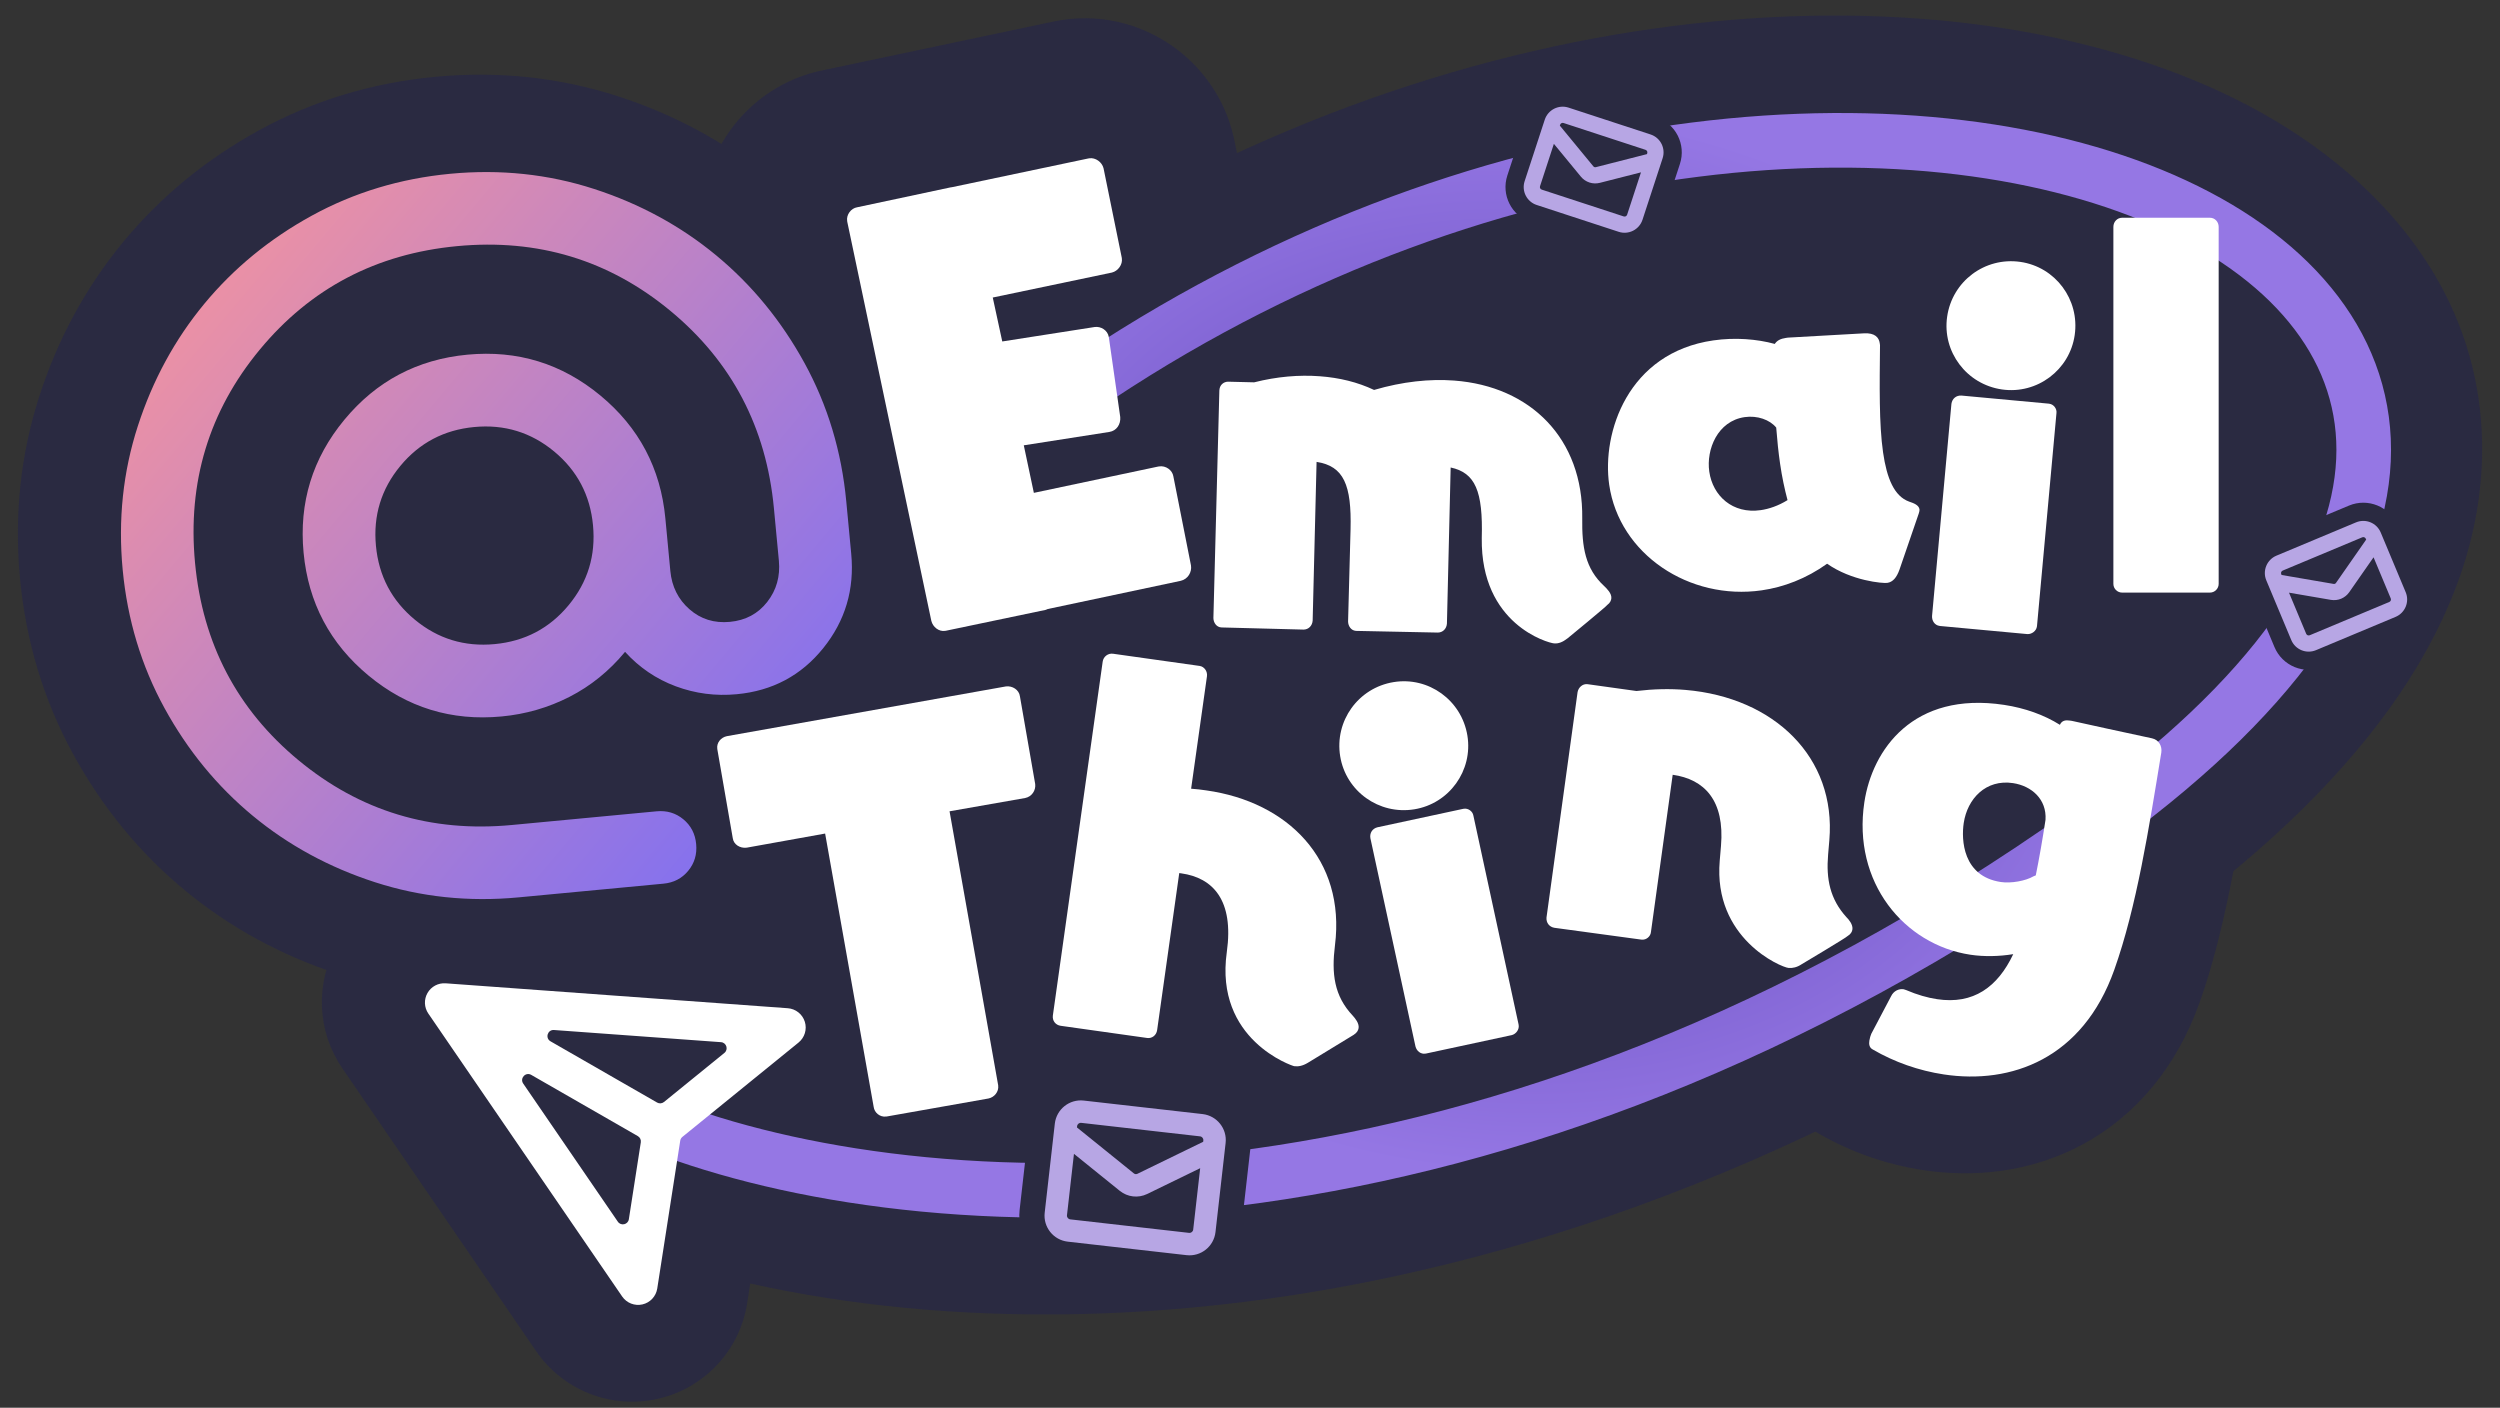
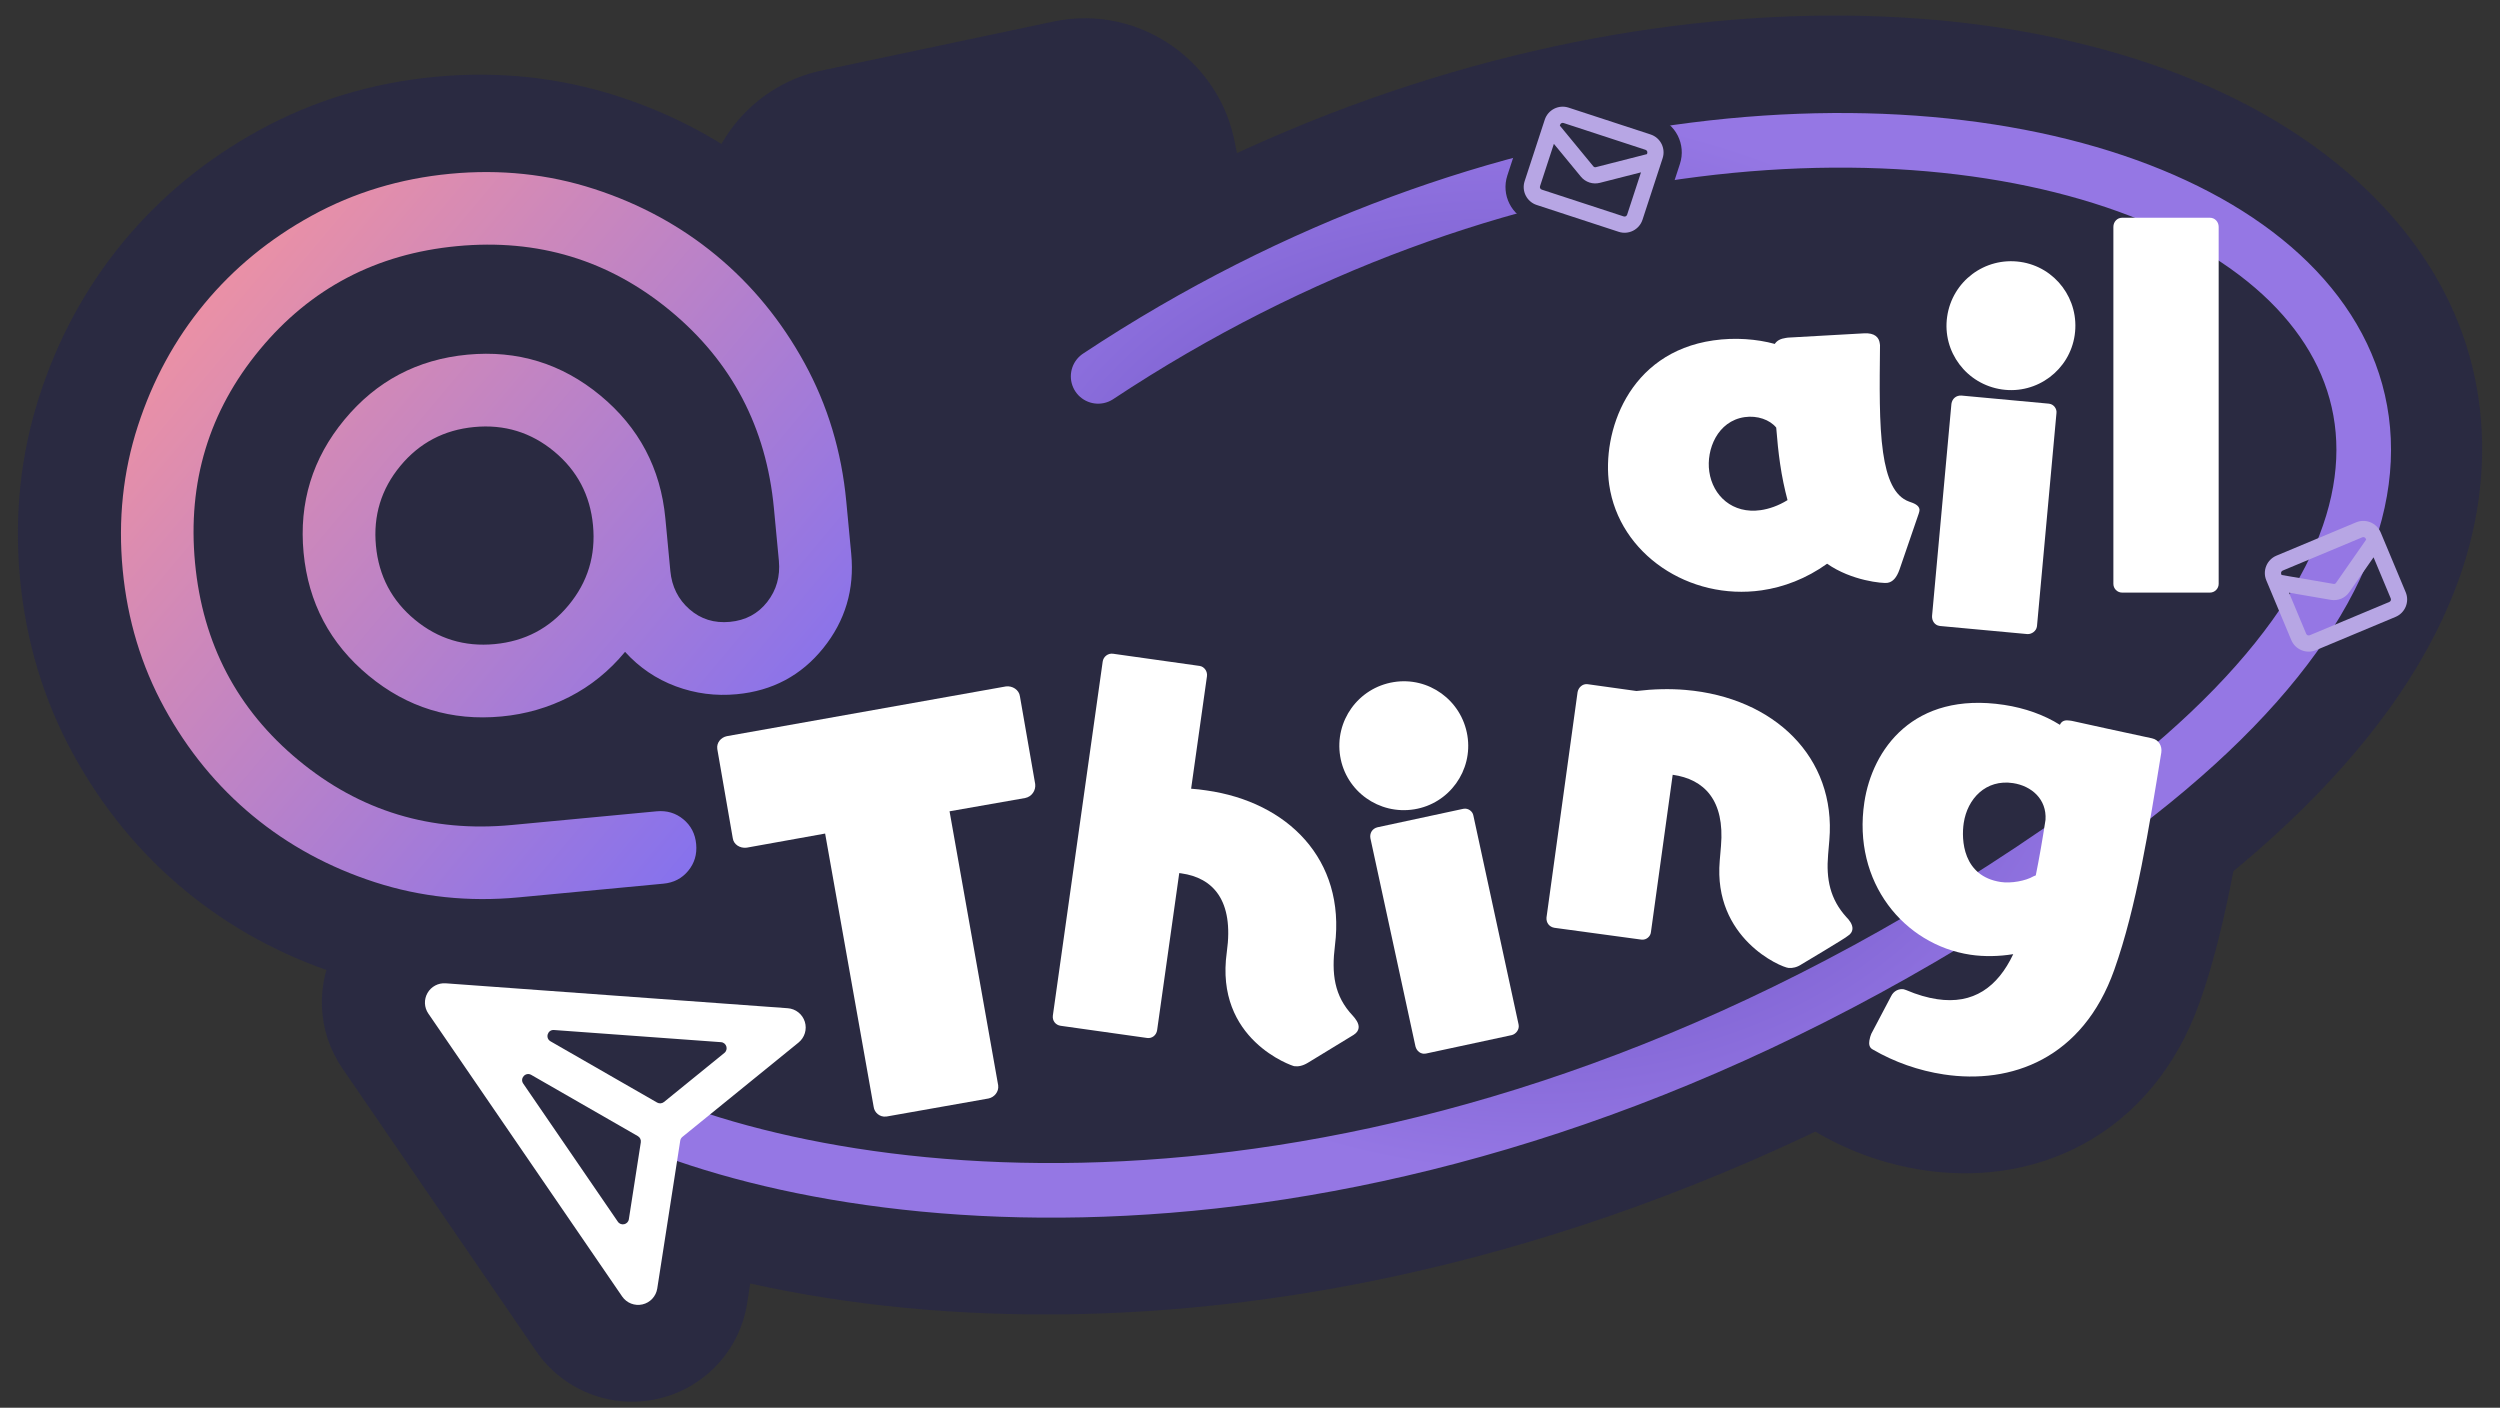
<svg xmlns="http://www.w3.org/2000/svg" width="412" height="232" viewBox="0 0 412 232" fill="none">
  <rect x="0" y="0" width="412" height="232" fill="#333333" stroke="none" />
  <path fill-rule="evenodd" clip-rule="evenodd" d="M30.464 146.718L30.459 146.714C22.963 140.513 16.841 133.009 12.095 124.351C7.189 115.4 4.281 105.682 3.3 95.365L3.299 95.357C2.323 85.035 3.359 74.938 6.507 65.222C9.549 55.833 14.152 47.319 20.346 39.825L20.35 39.82C26.551 32.324 34.055 26.203 42.714 21.456C51.664 16.55 61.382 13.642 71.699 12.661L71.707 12.66C82.029 11.684 92.126 12.72 101.842 15.868C111.231 18.91 119.746 23.513 127.239 29.707L127.244 29.711C134.739 35.911 140.861 43.412 145.61 52.067C150.524 61.021 153.431 70.746 154.404 81.068C154.404 81.068 154.404 81.069 154.404 81.069C154.404 81.071 154.404 81.073 154.404 81.075L155.221 89.713C156.161 99.65 153.434 108.997 147.132 116.814C141.903 123.302 135.11 127.555 127.299 129.408C128.61 131.941 129.402 134.706 129.668 137.567C130.203 143.27 128.616 148.994 124.751 153.666C120.883 158.342 115.548 160.978 109.828 161.511C109.822 161.512 109.817 161.512 109.811 161.513L85.996 163.765C75.674 164.741 65.577 163.705 55.861 160.557C46.472 157.515 37.958 152.912 30.464 146.718ZM113.738 139.054C113.582 137.368 112.878 136.007 111.625 134.971C110.379 133.94 108.916 133.5 107.238 133.653C107.229 133.654 107.22 133.655 107.212 133.656L83.362 135.911C76.641 136.547 70.327 135.956 64.421 134.139C58.626 132.356 53.224 129.392 48.215 125.249C48.214 125.248 48.213 125.247 48.212 125.246C43.205 121.104 39.284 116.356 36.447 111.002C33.554 105.54 31.789 99.447 31.153 92.723C31.153 92.721 31.153 92.719 31.152 92.717C30.518 85.998 31.109 79.686 32.925 73.782C34.708 67.987 37.672 62.586 41.815 57.576C41.816 57.575 41.817 57.574 41.818 57.573C45.96 52.566 50.708 48.645 56.062 45.809C61.524 42.915 67.617 41.15 74.341 40.514C74.343 40.514 74.345 40.514 74.347 40.514C81.066 39.879 87.378 40.47 93.282 42.286C99.077 44.069 104.479 47.033 109.488 51.176C109.489 51.177 109.49 51.178 109.491 51.179C114.5 55.323 118.422 60.073 121.259 65.43C121.259 65.43 121.259 65.43 121.259 65.43C124.15 70.889 125.913 76.978 126.549 83.697C126.55 83.698 126.55 83.7 126.55 83.702L127.368 92.347C127.612 94.931 126.974 97.197 125.454 99.145C125.423 99.185 125.392 99.225 125.36 99.264C125.36 99.264 125.36 99.264 125.36 99.264C123.851 101.136 121.833 102.193 119.306 102.434C119.304 102.434 119.301 102.434 119.298 102.435C117.575 102.597 116.014 102.344 114.614 101.674C114.613 101.674 114.613 101.674 114.612 101.673C113.913 101.339 113.254 100.9 112.635 100.358C112.269 100.037 111.935 99.698 111.632 99.341C111.482 99.164 111.339 98.982 111.204 98.796C110.228 97.448 109.653 95.862 109.481 94.039L108.663 85.393C107.887 77.149 104.317 70.394 97.952 65.129C97.951 65.128 97.95 65.127 97.949 65.126C97.949 65.126 97.949 65.126 97.948 65.126C91.584 59.863 84.279 57.621 76.032 58.401C67.789 59.184 61.034 62.757 55.769 69.118C55.769 69.118 55.769 69.118 55.769 69.118C55.769 69.118 55.768 69.118 55.768 69.119C50.503 75.48 48.26 82.784 49.04 91.032C49.823 99.275 53.396 106.03 59.757 111.295C59.757 111.295 59.757 111.295 59.757 111.295C59.757 111.295 59.758 111.296 59.758 111.296C66.119 116.561 73.423 118.804 81.671 118.024C85.642 117.653 89.374 116.574 92.867 114.788C95.349 113.518 97.609 111.903 99.645 109.942C100.203 109.405 100.744 108.841 101.269 108.252C101.673 107.798 102.385 107.782 102.816 108.211C103.343 108.734 103.891 109.226 104.458 109.686C104.458 109.686 104.459 109.686 104.459 109.686C104.609 109.808 104.761 109.927 104.914 110.044C106.569 111.311 108.39 112.314 110.376 113.054C113.598 114.253 116.948 114.688 120.426 114.359C126.293 113.808 131.043 111.28 134.675 106.773C134.747 106.684 134.818 106.595 134.888 106.506C134.888 106.506 134.888 106.505 134.888 106.505C138.368 102.062 139.836 96.966 139.292 91.22L138.475 82.574C137.699 74.326 135.401 66.723 131.584 59.765C127.765 52.807 122.919 46.899 117.046 42.04C111.173 37.185 104.461 33.535 96.91 31.089C89.36 28.642 81.461 27.809 73.213 28.589C64.966 29.373 57.362 31.672 50.404 35.487C43.446 39.301 37.538 44.145 32.679 50.018C27.824 55.892 24.174 62.603 21.728 70.154C19.282 77.704 18.448 85.603 19.228 93.851C20.012 102.099 22.311 109.702 26.126 116.66C29.94 123.618 34.784 129.526 40.657 134.385C40.657 134.385 40.657 134.385 40.657 134.385C46.53 139.24 53.242 142.89 60.793 145.336C68.343 147.783 76.242 148.616 84.49 147.836L108.339 145.581C110.025 145.425 111.386 144.721 112.422 143.468C113.459 142.215 113.897 140.744 113.738 139.054ZM93.913 98.085C94.5 97.209 94.998 96.303 95.407 95.37C95.759 94.568 96.046 93.745 96.267 92.902C96.794 90.893 96.951 88.766 96.739 86.521C96.738 86.519 96.738 86.517 96.738 86.515C96.267 81.551 94.13 77.495 90.327 74.347C90.327 74.347 90.327 74.347 90.327 74.347C90.326 74.347 90.324 74.345 90.323 74.344C86.518 71.196 82.132 69.857 77.165 70.325C77.163 70.325 77.162 70.325 77.16 70.326C72.192 70.795 68.132 72.934 64.984 76.741C64.983 76.742 64.982 76.743 64.981 76.744C61.835 80.548 60.496 84.934 60.964 89.899C60.964 89.9 60.964 89.902 60.965 89.904C61.434 94.873 63.573 98.932 67.38 102.081C67.381 102.081 67.382 102.082 67.382 102.083C67.382 102.083 67.383 102.083 67.382 102.083C71.188 105.23 75.576 106.569 80.543 106.1C80.547 106.099 80.551 106.099 80.555 106.098C83.07 105.859 85.352 105.192 87.4 104.097C89.198 103.137 90.815 101.847 92.254 100.228C92.411 100.051 92.566 99.869 92.72 99.684C93.151 99.162 93.549 98.629 93.913 98.085ZM80.39 89.487L80.391 89.485C80.716 89.094 80.774 88.898 80.783 88.868L80.784 88.866L80.784 88.865C80.794 88.833 80.864 88.605 80.809 88.027C80.755 87.45 80.643 87.239 80.627 87.21L80.627 87.208C80.616 87.188 80.527 87.006 80.126 86.674L80.124 86.673C79.733 86.349 79.537 86.29 79.507 86.281L79.505 86.281C79.48 86.273 79.254 86.199 78.666 86.254C78.089 86.309 77.878 86.421 77.849 86.437L77.847 86.437L77.845 86.438C77.817 86.453 77.637 86.547 77.313 86.939L77.311 86.94C76.987 87.332 76.929 87.527 76.92 87.557L76.919 87.559L76.919 87.56C76.909 87.592 76.839 87.82 76.894 88.398C76.948 88.975 77.06 89.186 77.076 89.216L77.076 89.217L77.077 89.219C77.092 89.247 77.186 89.427 77.577 89.751L77.579 89.752C77.971 90.077 78.166 90.135 78.196 90.144L78.198 90.144L78.199 90.145C78.231 90.155 78.459 90.225 79.037 90.171C79.614 90.116 79.825 90.004 79.855 89.989L79.856 89.988L79.858 89.987C79.886 89.972 80.066 89.878 80.39 89.487Z" fill="#2A2A41" />
  <path fill-rule="evenodd" clip-rule="evenodd" d="M168.664 44.885C238.817 -1.574 318.291 -7.038 366.058 15.191C390.181 26.416 410.332 47.284 408.991 76.723C407.738 104.264 387.667 130.424 354.786 153.724C251.644 226.811 153.809 224.121 102.741 205.477C92.106 201.595 86.631 189.826 90.514 179.19C94.397 168.555 106.166 163.081 116.801 166.963C154.865 180.859 238.625 185.786 331.081 120.271C360.513 99.415 367.652 83.253 368.034 74.859C368.332 68.315 364.483 59.679 348.759 52.363C316.687 37.437 252.357 38.634 191.302 79.069C181.863 85.32 169.143 82.735 162.891 73.296C156.64 63.856 159.224 51.136 168.664 44.885Z" fill="#2A2A41" />
  <path fill-rule="evenodd" clip-rule="evenodd" d="M330.594 134.701L333.028 140.619L336.129 140.112C336.29 139.315 336.449 138.506 336.606 137.685C336.638 137.518 336.67 137.35 336.702 137.182L333.007 134.859L330.594 134.701ZM330.386 134.195L332.449 134.507L329.964 132.945C329.926 132.921 329.885 132.897 329.842 132.872L330.386 134.195ZM343.92 103.131L343.396 103.015L342.51 102.881C342.13 102.823 341.504 102.735 340.694 102.69C337.772 101.547 334.73 100.757 331.688 100.296C320.156 98.55 309.858 101.294 302.167 107.944C294.936 114.195 291.523 122.582 290.438 129.75C288.877 140.062 291.261 149.601 296.268 157.124L292.905 163.506L292.629 164.169C292.124 165.378 291.561 167.069 291.261 169.052C291.061 170.373 290.718 173.414 291.817 176.984C293.063 181.034 295.823 184.634 299.808 186.86C305.072 189.892 310.934 191.926 316.95 192.837C325.226 194.089 334.584 193.252 343.195 188.612C352.035 183.849 358.733 175.799 362.517 165.143C366.565 153.744 368.79 140.05 370.676 128.442C370.78 127.802 370.882 127.169 370.984 126.543L370.999 126.454L371.013 126.364C372.235 118.292 367.69 108.286 357.032 105.985L356.883 105.953L356.734 105.923C356.735 105.924 356.715 105.92 356.67 105.91C356.626 105.902 356.57 105.89 356.498 105.875C356.354 105.845 356.171 105.806 355.948 105.759C355.504 105.665 354.94 105.543 354.293 105.403C353 105.124 351.419 104.778 349.877 104.441C348.338 104.103 346.848 103.776 345.743 103.532L343.922 103.131L343.92 103.131ZM306.779 177.815L306.808 177.827C306.785 177.818 306.766 177.81 306.779 177.815ZM73.622 146.044C73.622 146.044 73.622 146.044 73.622 146.044L129.994 150.149C137.841 150.72 144.545 156.024 146.905 163.529C149.266 171.035 146.806 179.221 140.699 184.182L126.037 196.092L123.135 214.758C121.926 222.533 116.094 228.782 108.421 230.523C100.748 232.265 92.79 229.146 88.343 222.655L56.398 176.028C52.232 169.946 51.917 162.016 55.589 155.624C59.261 149.232 66.27 145.508 73.622 146.044ZM72.229 165.182L71.995 168.391C71.995 168.391 71.995 168.391 71.995 168.391" fill="#2A2A41" />
  <path d="M50.191 149.803L37.634 138.337L16.886 121.412L10.88 96.296L15.248 65.721L34.358 35.146L68.755 19.859L108.066 29.14L124.445 33.508L147.923 18.767L185.05 18.22L192.147 27.502L200.883 43.882L235.826 33.508L341.747 26.956L381.058 61.899L366.862 93.02L323.184 160.176L273.499 191.843L162.664 208.769L117.893 197.849L95.508 214.775L67.117 175.464L50.191 149.803Z" fill="#2A2A41" />
  <path fill-rule="evenodd" clip-rule="evenodd" d="M198.759 118.073C198.629 118.103 198.497 118.132 198.366 118.16C193.454 119.201 188.488 120.263 183.501 121.329C175.562 123.026 167.567 124.735 159.64 126.394C159.256 126.474 158.869 126.545 158.481 126.606L158.311 126.632C158.311 126.632 158.312 126.632 158.311 126.632C143.22 128.991 132.643 117.961 130.148 107.687C130.093 107.459 130.041 107.23 129.993 107L116.147 41.27C116.064 40.876 115.991 40.48 115.929 40.082L115.903 39.912C113.83 26.655 122.727 14.09 135.791 11.539L173.609 3.552C174.007 3.468 174.407 3.395 174.809 3.332L174.979 3.305C174.979 3.305 174.979 3.305 174.979 3.305C182.461 2.135 188.919 4.549 193.28 7.635C197.634 10.715 201.628 15.653 203.227 22.237C203.294 22.514 203.356 22.793 203.413 23.072L206.405 37.75C206.475 38.095 206.537 38.442 206.592 38.79L206.618 38.96C207.536 44.831 206.346 50.114 204.003 54.474C204.033 55.529 204.159 56.635 204.378 57.669C204.414 57.839 204.451 57.999 204.488 58.15C209.749 61.706 213.717 67.268 214.992 74.206L217.853 88.668C217.913 88.971 217.967 89.275 218.014 89.579C219.921 101.775 212.496 114.909 198.759 118.073ZM205.11 59.962C205.124 59.984 205.13 59.996 205.13 59.997C205.13 59.997 205.123 59.986 205.11 59.962ZM178.532 26.029L178.362 26.056L140.275 34.1C139.256 34.259 138.467 35.34 138.627 36.359L138.653 36.529L152.499 102.26C152.743 103.266 153.739 104.068 154.759 103.908L154.928 103.882C162.825 102.229 170.715 100.542 178.606 98.856C179.578 98.648 180.549 98.44 181.521 98.233C181.725 98.189 181.93 98.145 182.134 98.101C185.758 97.327 189.382 96.554 193.007 95.785C193.203 95.743 193.4 95.702 193.597 95.66C194.773 95.389 195.463 94.237 195.29 93.132L192.384 78.441C192.225 77.421 191.144 76.632 190.039 76.805C189.93 76.822 189.819 76.797 189.73 76.731C189.672 76.689 189.614 76.646 189.557 76.602C189.412 76.493 189.27 76.38 189.129 76.264C188.245 75.536 187.434 74.68 186.697 73.723C186.672 73.691 186.648 73.659 186.624 73.627C181.885 67.392 180.192 56.917 181.346 48.933C181.35 48.907 181.354 48.881 181.357 48.855C181.443 48.272 181.544 47.703 181.66 47.151C181.693 46.995 181.727 46.84 181.762 46.687C181.762 46.687 181.762 46.687 181.762 46.687C181.863 46.244 181.975 45.812 182.097 45.392C182.144 45.227 182.237 45.086 182.355 44.965C182.477 44.84 182.625 44.736 182.779 44.648C183.519 44.225 184.025 43.348 183.894 42.513L183.868 42.343L180.877 27.665C180.632 26.658 179.551 25.87 178.532 26.029Z" fill="#2A2A41" />
  <path d="M85.48 147.885C77.232 148.665 69.333 147.831 61.782 145.385C54.232 142.939 47.52 139.288 41.647 134.434C35.774 129.575 30.93 123.667 27.116 116.708C23.302 109.75 21.002 102.147 20.218 93.9C19.438 85.652 20.271 77.752 22.718 70.202C25.164 62.652 28.814 55.94 33.669 50.067C38.528 44.194 44.436 39.35 51.394 35.535C58.352 31.721 65.956 29.422 74.203 28.638C82.451 27.858 90.35 28.691 97.9 31.137C105.451 33.584 112.162 37.234 118.036 42.089C123.909 46.947 128.755 52.856 132.574 59.813C136.391 66.771 138.689 74.375 139.465 82.623L140.282 91.268C140.837 97.131 139.298 102.316 135.665 106.822C132.033 111.329 127.283 113.857 121.416 114.408C117.938 114.737 114.588 114.301 111.366 113.102C108.145 111.903 105.359 110.011 103.009 107.426C100.4 110.58 97.349 113.051 93.857 114.836C90.364 116.622 86.632 117.701 82.661 118.073C74.413 118.853 67.108 116.61 60.747 111.344C54.386 106.079 50.813 99.324 50.03 91.081C49.25 82.833 51.493 75.528 56.759 69.167C62.024 62.806 68.779 59.233 77.022 58.45C85.27 57.67 92.577 59.913 98.942 65.177C105.307 70.443 108.877 77.198 109.653 85.442L110.471 94.088C110.715 96.671 111.767 98.777 113.625 100.406C115.483 102.035 117.705 102.728 120.288 102.483C122.872 102.239 124.924 101.143 126.444 99.194C127.964 97.246 128.602 94.98 128.358 92.396L127.54 83.751C126.281 70.434 120.593 59.593 110.478 51.225C100.362 42.858 88.647 39.303 75.331 40.563C62.015 41.822 51.173 47.509 42.805 57.625C34.438 67.74 30.884 79.456 32.143 92.772C33.402 106.088 39.09 116.929 49.205 125.297C59.321 133.665 71.036 137.219 84.352 135.96L108.202 133.704C109.891 133.545 111.362 133.983 112.615 135.019C113.868 136.056 114.572 137.417 114.728 139.103C114.887 140.792 114.449 142.264 113.412 143.517C112.376 144.77 111.015 145.474 109.329 145.629L85.48 147.885ZM81.533 106.148C86.501 105.678 90.561 103.54 93.71 99.733C96.859 95.926 98.198 91.538 97.728 86.57C97.259 81.601 95.12 77.542 91.313 74.393C87.506 71.244 83.118 69.904 78.15 70.374C73.181 70.844 69.122 72.983 65.973 76.79C62.824 80.596 61.485 84.984 61.955 89.953C62.424 94.921 64.563 98.98 68.37 102.129C72.177 105.279 76.564 106.618 81.533 106.148Z" fill="url(#paint0_linear_197_2047)" />
-   <path d="M236.973 104.248L223.564 103.973L223.421 103.962C222.703 103.909 222.176 103.22 222.163 102.424L222.572 87.221C222.753 79.942 221.469 76.814 216.972 76.119L216.326 102.279C216.262 103.141 215.639 103.744 214.844 103.757L201.369 103.405L201.226 103.394C200.508 103.341 199.981 102.652 199.968 101.856L200.95 64.386L200.961 64.243C201.02 63.453 201.637 62.921 202.36 62.903L206.685 63.008C210.437 62.059 214.07 61.752 217.516 62.008C220.748 62.249 223.726 62.976 226.446 64.261C231.169 62.88 235.608 62.416 239.629 62.715C252.266 63.655 260.936 72.314 260.753 85.44C260.693 90.129 261.222 93.706 264.399 96.614C264.803 97.005 265.611 97.787 265.552 98.577C265.525 98.936 265.35 99.356 264.892 99.683C264.882 99.826 258.346 105.188 258.346 105.188C257.503 105.847 256.835 106.087 256.117 106.033C255.112 105.958 244.005 102.894 244.195 88.685C244.413 80.904 243.119 77.919 239.069 77.041L238.454 102.77C238.39 103.632 237.768 104.235 236.973 104.248Z" fill="white" />
  <path d="M316.213 84.62L313.034 93.878C312.566 95.182 311.946 95.926 311.019 96.059C310.307 96.161 305.154 95.738 301.109 92.901C297.68 95.358 293.954 96.766 290.32 97.288C278.418 98.999 266.844 91.352 265.195 79.878C263.966 71.326 268.252 58.126 282.363 56.097C285.926 55.585 289.531 55.867 292.484 56.679C292.84 56.119 293.451 55.813 294.306 55.69L294.662 55.639L307.145 54.936C309.019 54.812 309.651 55.667 309.774 56.522L309.825 56.878C309.759 63.507 309.653 69.851 310.329 74.555C310.944 78.831 312.168 81.782 314.623 82.666C315.387 82.92 316.232 83.235 316.334 83.948C316.355 84.09 316.314 84.314 316.213 84.62ZM294.584 82.419C294.103 80.596 293.674 78.621 293.357 76.412C293.09 74.559 292.885 72.625 292.72 70.466C291.66 69.164 289.592 68.442 287.526 68.74C283.036 69.385 281.166 74.091 281.689 77.725C282.262 81.716 285.533 84.738 290.166 84.072C291.52 83.877 293.047 83.367 294.584 82.419Z" fill="white" />
  <path d="M162.913 181.029L146.19 183.988L146.031 184.007C144.999 184.135 144.097 183.36 143.979 182.408L135.981 137.369L123.049 139.697C121.938 139.834 120.887 139.158 120.759 138.126L118.225 123.527L118.205 123.368C118.087 122.416 118.783 121.523 119.805 121.316L165.787 113.121C166.819 112.993 167.949 113.659 168.087 114.771L170.601 129.211C170.729 130.243 170.053 131.294 168.951 131.512L156.486 133.701L164.493 178.818L164.503 178.898C164.631 179.93 163.856 180.832 162.913 181.029Z" fill="white" />
  <path d="M223.087 170.543L215.53 175.15C214.656 175.681 213.913 175.795 213.271 175.704C212.986 175.664 200.137 171.383 202.176 156.91C203.39 148.283 199.829 144.655 194.696 143.932L194.34 143.882L190.695 169.762C190.575 170.618 189.843 171.169 189.058 171.059L174.799 169.051C173.943 168.93 173.392 168.198 173.513 167.343L181.725 109.022C181.836 108.238 182.578 107.615 183.433 107.736L197.693 109.744C198.477 109.854 199.018 110.657 198.908 111.442L196.297 129.979C197.163 130.028 198.019 130.148 198.803 130.259C212.207 132.146 221.777 141.638 220.003 155.785C219.421 160.429 219.846 164.124 222.948 167.397C223.326 167.813 224.01 168.637 223.899 169.421C223.849 169.778 223.646 170.185 223.087 170.543Z" fill="white" />
  <path d="M249.159 170.581L235.063 173.612L234.921 173.636C234.139 173.763 233.467 173.217 233.268 172.447L225.839 138.131C225.7 137.279 226.164 136.546 227.005 136.336L241.101 133.304L241.243 133.281C241.953 133.165 242.697 133.7 242.813 134.41L250.254 168.797L250.277 168.939C250.393 169.65 249.858 170.394 249.159 170.581ZM241.826 121.221C242.766 126.977 238.843 132.433 233.087 133.373C227.26 134.324 221.804 130.401 220.864 124.645C219.912 118.818 223.836 113.362 229.663 112.411C235.419 111.47 240.875 115.394 241.826 121.221Z" fill="white" />
  <path d="M301.474 138.484L301.272 140.851C300.929 144.868 301.587 148.176 304.295 151.153C304.695 151.549 305.351 152.327 305.284 153.116C305.247 153.547 304.995 153.959 304.463 154.275C304.45 154.418 296.914 158.906 296.914 158.906C296.147 159.419 295.412 159.573 294.766 159.518C293.475 159.407 282.321 154.626 283.41 141.857L283.618 139.417C284.26 131.885 280.871 128.416 275.659 127.682L272.074 153.608C272.013 154.325 271.312 154.916 270.595 154.854L270.451 154.842L256.165 152.901C255.31 152.756 254.791 152.061 254.864 151.2L259.984 114.061C260.123 113.278 260.823 112.687 261.541 112.748L261.684 112.761L269.682 113.877C272.529 113.541 275.208 113.481 277.791 113.701C292.354 114.943 302.643 124.781 301.474 138.484Z" fill="white" />
  <path d="M110.761 186.269C155.327 202.539 246.124 206.347 343.923 137.046C468.577 48.715 312.187 -24.872 180.973 62.026" stroke="url(#paint1_angular_197_2047)" stroke-width="9" stroke-linecap="round" />
-   <path d="M194.582 95.72L172.676 100.363C172.591 100.376 172.434 100.488 172.349 100.501L155.913 103.941L155.744 103.968C154.724 104.127 153.728 103.326 153.484 102.319L139.638 36.589L139.612 36.419C139.452 35.4 140.241 34.319 141.26 34.159L156.592 30.892L156.931 30.839L179.347 26.116L179.517 26.089C180.536 25.93 181.617 26.718 181.862 27.724L184.853 42.403L184.879 42.572C185.039 43.592 184.25 44.673 183.244 44.917L163.606 49.032L165.173 56.273L180.382 53.895C181.402 53.736 182.554 54.426 182.727 55.53L182.754 55.7L184.616 68.727C184.717 69.93 184.014 70.997 182.824 71.183L168.72 73.388L170.38 81.224L190.854 76.891L191.024 76.865C192.129 76.692 193.21 77.481 193.369 78.5L196.275 93.192C196.448 94.296 195.758 95.449 194.582 95.72Z" fill="white" />
  <path d="M308.385 170.378L311.655 164.173C312.08 163.291 312.938 162.911 313.721 163.03C313.864 163.051 313.995 163.144 314.138 163.165C315.984 163.955 317.661 164.427 319.227 164.664C325.207 165.569 329.212 162.68 331.783 157.244C329.468 157.622 326.983 157.682 324.705 157.337C313.813 155.689 305.243 145.434 307.248 132.193C308.552 123.579 315.262 113.891 330.283 116.164C333.7 116.682 336.877 117.818 339.471 119.449C339.803 118.698 340.465 118.653 341.106 118.75L341.462 118.803C341.462 118.803 353.018 121.354 354.645 121.673C355.773 121.917 356.345 122.95 356.183 124.018C354.144 136.525 352.111 149.471 348.43 159.837C343.227 174.487 331.44 178.747 320.335 177.066C316.206 176.441 312.196 175.032 308.649 172.966C308.04 172.656 307.984 172.065 308.071 171.495C308.135 171.068 308.271 170.652 308.385 170.378ZM335.108 144.421L335.496 144.261C336.069 141.435 336.615 138.314 337.1 135.11C337.321 131.721 334.814 129.521 331.753 129.058C327.268 128.379 324.227 131.632 323.624 135.619C323.203 138.395 323.459 144.405 329.723 145.354C331.432 145.612 333.828 145.174 335.108 144.421Z" fill="white" />
  <path d="M334.123 104.498L319.766 103.168L319.623 103.147C318.839 103.035 318.361 102.312 318.402 101.518L321.594 66.553C321.717 65.698 322.379 65.138 323.245 65.189L337.601 66.519L337.744 66.54C338.456 66.642 339.006 67.375 338.904 68.088L335.701 103.124L335.681 103.266C335.579 103.979 334.845 104.529 334.123 104.498ZM341.913 55.209C341.086 60.982 335.708 65.011 329.935 64.184C324.091 63.347 320.061 57.969 320.888 52.196C321.725 46.351 327.103 42.321 332.948 43.159C338.721 43.986 342.751 49.364 341.913 55.209Z" fill="white" />
  <path d="M364.197 97.66H349.725C348.933 97.66 348.285 97.012 348.285 96.22V37.396C348.285 36.532 348.933 35.884 349.725 35.884H364.197C364.989 35.884 365.637 36.532 365.637 37.396V96.22C365.637 97.012 364.989 97.66 364.197 97.66Z" fill="white" />
  <path fill-rule="evenodd" clip-rule="evenodd" d="M70.453 163.642C71.063 162.58 72.228 161.961 73.45 162.05L129.822 166.155C131.126 166.25 132.24 167.132 132.633 168.379C133.025 169.626 132.616 170.987 131.601 171.811L112.461 187.359C112.269 187.515 112.141 187.737 112.103 187.982L108.315 212.349C108.114 213.641 107.145 214.679 105.869 214.969C104.594 215.258 103.271 214.74 102.532 213.661L70.588 167.033C69.895 166.023 69.843 164.705 70.453 163.642ZM108.293 181.701C108.652 181.907 109.101 181.871 109.422 181.61L119.378 173.523C120.081 172.952 119.723 171.815 118.82 171.749L91.296 169.745C90.236 169.668 89.803 171.08 90.725 171.609L108.293 181.701ZM87.548 177.14C86.626 176.611 85.624 177.695 86.225 178.573L101.822 201.339C102.334 202.086 103.496 201.822 103.635 200.927L105.606 188.253C105.67 187.844 105.475 187.438 105.116 187.232L87.548 177.14Z" fill="white" />
  <path fill-rule="evenodd" clip-rule="evenodd" d="M276.852 27.013C277.901 23.806 276.152 20.355 272.944 19.305L259.432 14.884C256.225 13.835 252.774 15.585 251.725 18.792C250.619 22.17 249.514 25.548 248.409 28.926C247.359 32.133 249.109 35.584 252.316 36.634L265.828 41.055C269.036 42.104 272.487 40.355 273.536 37.147C274.641 33.769 275.746 30.391 276.852 27.013Z" fill="#2A2A41" />
  <path fill-rule="evenodd" clip-rule="evenodd" d="M257.67 20.27C257.437 20.194 257.186 20.321 257.11 20.554L257.062 20.702L262.593 27.424C262.64 27.48 262.701 27.521 262.77 27.544C262.839 27.566 262.912 27.569 262.983 27.552C262.983 27.552 262.984 27.552 262.985 27.551L271.417 25.399L271.466 25.251C271.542 25.018 271.415 24.767 271.182 24.691L257.67 20.27ZM273.731 26.903L274 26.08C274.535 24.448 273.644 22.691 272.011 22.157L258.499 17.736C256.867 17.202 255.11 18.092 254.576 19.725L254.306 20.548C254.302 20.561 254.297 20.575 254.293 20.588L251.26 29.859C250.726 31.492 251.616 33.248 253.249 33.782L266.761 38.203C268.394 38.738 270.151 37.847 270.685 36.214L273.718 26.944C273.723 26.93 273.727 26.917 273.731 26.903ZM270.435 28.402L263.628 30.139C263.071 30.278 262.486 30.256 261.94 30.078C261.395 29.899 260.91 29.571 260.543 29.13L260.537 29.123L256.079 23.705L253.795 30.688C253.718 30.921 253.845 31.172 254.078 31.248L267.591 35.669C267.823 35.745 268.074 35.618 268.15 35.385L270.435 28.402Z" fill="#B7A6E4" />
-   <path fill-rule="evenodd" clip-rule="evenodd" d="M395.111 86.6C393.809 83.486 390.229 82.018 387.116 83.32L373.999 88.805C370.886 90.107 369.417 93.686 370.719 96.799C372.091 100.079 373.462 103.358 374.833 106.637C376.135 109.75 379.715 111.219 382.828 109.917L395.944 104.432C399.058 103.13 400.526 99.55 399.224 96.437C397.853 93.158 396.482 89.879 395.111 86.6Z" fill="#2A2A41" />
  <path fill-rule="evenodd" clip-rule="evenodd" d="M376.186 94.033C375.96 94.127 375.853 94.387 375.947 94.613L376.008 94.757L384.587 96.23C384.659 96.241 384.732 96.233 384.799 96.205C384.866 96.177 384.923 96.131 384.966 96.072C384.966 96.071 384.967 96.07 384.967 96.07L389.943 88.93L389.883 88.786C389.788 88.56 389.528 88.453 389.302 88.548L376.186 94.033ZM392.677 88.556L392.343 87.757C391.68 86.172 389.858 85.425 388.273 86.087L375.157 91.572C373.572 92.235 372.824 94.057 373.487 95.642L373.821 96.441C373.827 96.454 373.832 96.467 373.838 96.48L377.601 105.479C378.264 107.064 380.086 107.812 381.671 107.149L394.787 101.664C396.372 101.001 397.119 99.179 396.457 97.594L392.693 88.595C392.688 88.582 392.683 88.569 392.677 88.556ZM391.162 91.845L387.145 97.608C386.814 98.077 386.357 98.443 385.828 98.665C385.298 98.886 384.717 98.954 384.15 98.861L384.142 98.859L377.227 97.672L380.061 104.45C380.156 104.677 380.416 104.783 380.642 104.689L393.758 99.204C393.984 99.109 394.091 98.849 393.996 98.623L391.162 91.845Z" fill="#B7A6E4" />
-   <path fill-rule="evenodd" clip-rule="evenodd" d="M206.112 188.839C206.641 184.192 203.301 179.996 198.654 179.468L179.075 177.243C174.428 176.714 170.232 180.054 169.704 184.701C169.147 189.596 168.591 194.49 168.035 199.385C167.506 204.033 170.846 208.228 175.493 208.757L195.072 210.982C199.719 211.51 203.915 208.171 204.443 203.523C205 198.629 205.556 193.734 206.112 188.839Z" fill="#2A2A41" />
-   <path fill-rule="evenodd" clip-rule="evenodd" d="M178.188 185.046C177.851 185.008 177.546 185.25 177.507 185.588L177.483 185.803L186.87 193.382C186.949 193.444 187.044 193.483 187.144 193.494C187.243 193.506 187.344 193.489 187.435 193.446C187.436 193.446 187.437 193.445 187.438 193.445L198.284 188.167L198.309 187.952C198.347 187.614 198.104 187.31 197.767 187.271L178.188 185.046ZM201.845 189.562L201.981 188.369C202.25 186.004 200.55 183.868 198.184 183.599L178.605 181.374C176.24 181.105 174.104 182.805 173.835 185.17L173.7 186.363C173.697 186.382 173.695 186.402 173.693 186.421L172.166 199.854C171.897 202.22 173.597 204.356 175.963 204.625L195.542 206.85C197.907 207.119 200.043 205.419 200.312 203.053L201.839 189.62C201.841 189.601 201.843 189.582 201.845 189.562ZM197.79 192.518L189.035 196.778C188.317 197.122 187.517 197.257 186.726 197.167C185.936 197.077 185.186 196.766 184.564 196.27L184.555 196.263L176.988 190.154L175.838 200.272C175.8 200.609 176.043 200.914 176.38 200.952L195.959 203.178C196.296 203.216 196.601 202.974 196.64 202.636L197.79 192.518Z" fill="#B7A6E4" />
  <defs>
    <linearGradient id="paint0_linear_197_2047" x1="13.893" y1="33.709" x2="150.09" y2="148.107" gradientUnits="userSpaceOnUse">
      <stop stop-color="#FF9797" />
      <stop offset="1" stop-color="#6D6AFF" />
    </linearGradient>
    <radialGradient id="paint1_angular_197_2047" cx="0" cy="0" r="1" gradientUnits="userSpaceOnUse" gradientTransform="translate(250.151 105.815) rotate(-174.867) scale(110.047 90.436)">
      <stop stop-color="#583FB3" />
      <stop offset="0.97" stop-color="#9577E4" />
    </radialGradient>
  </defs>
</svg>